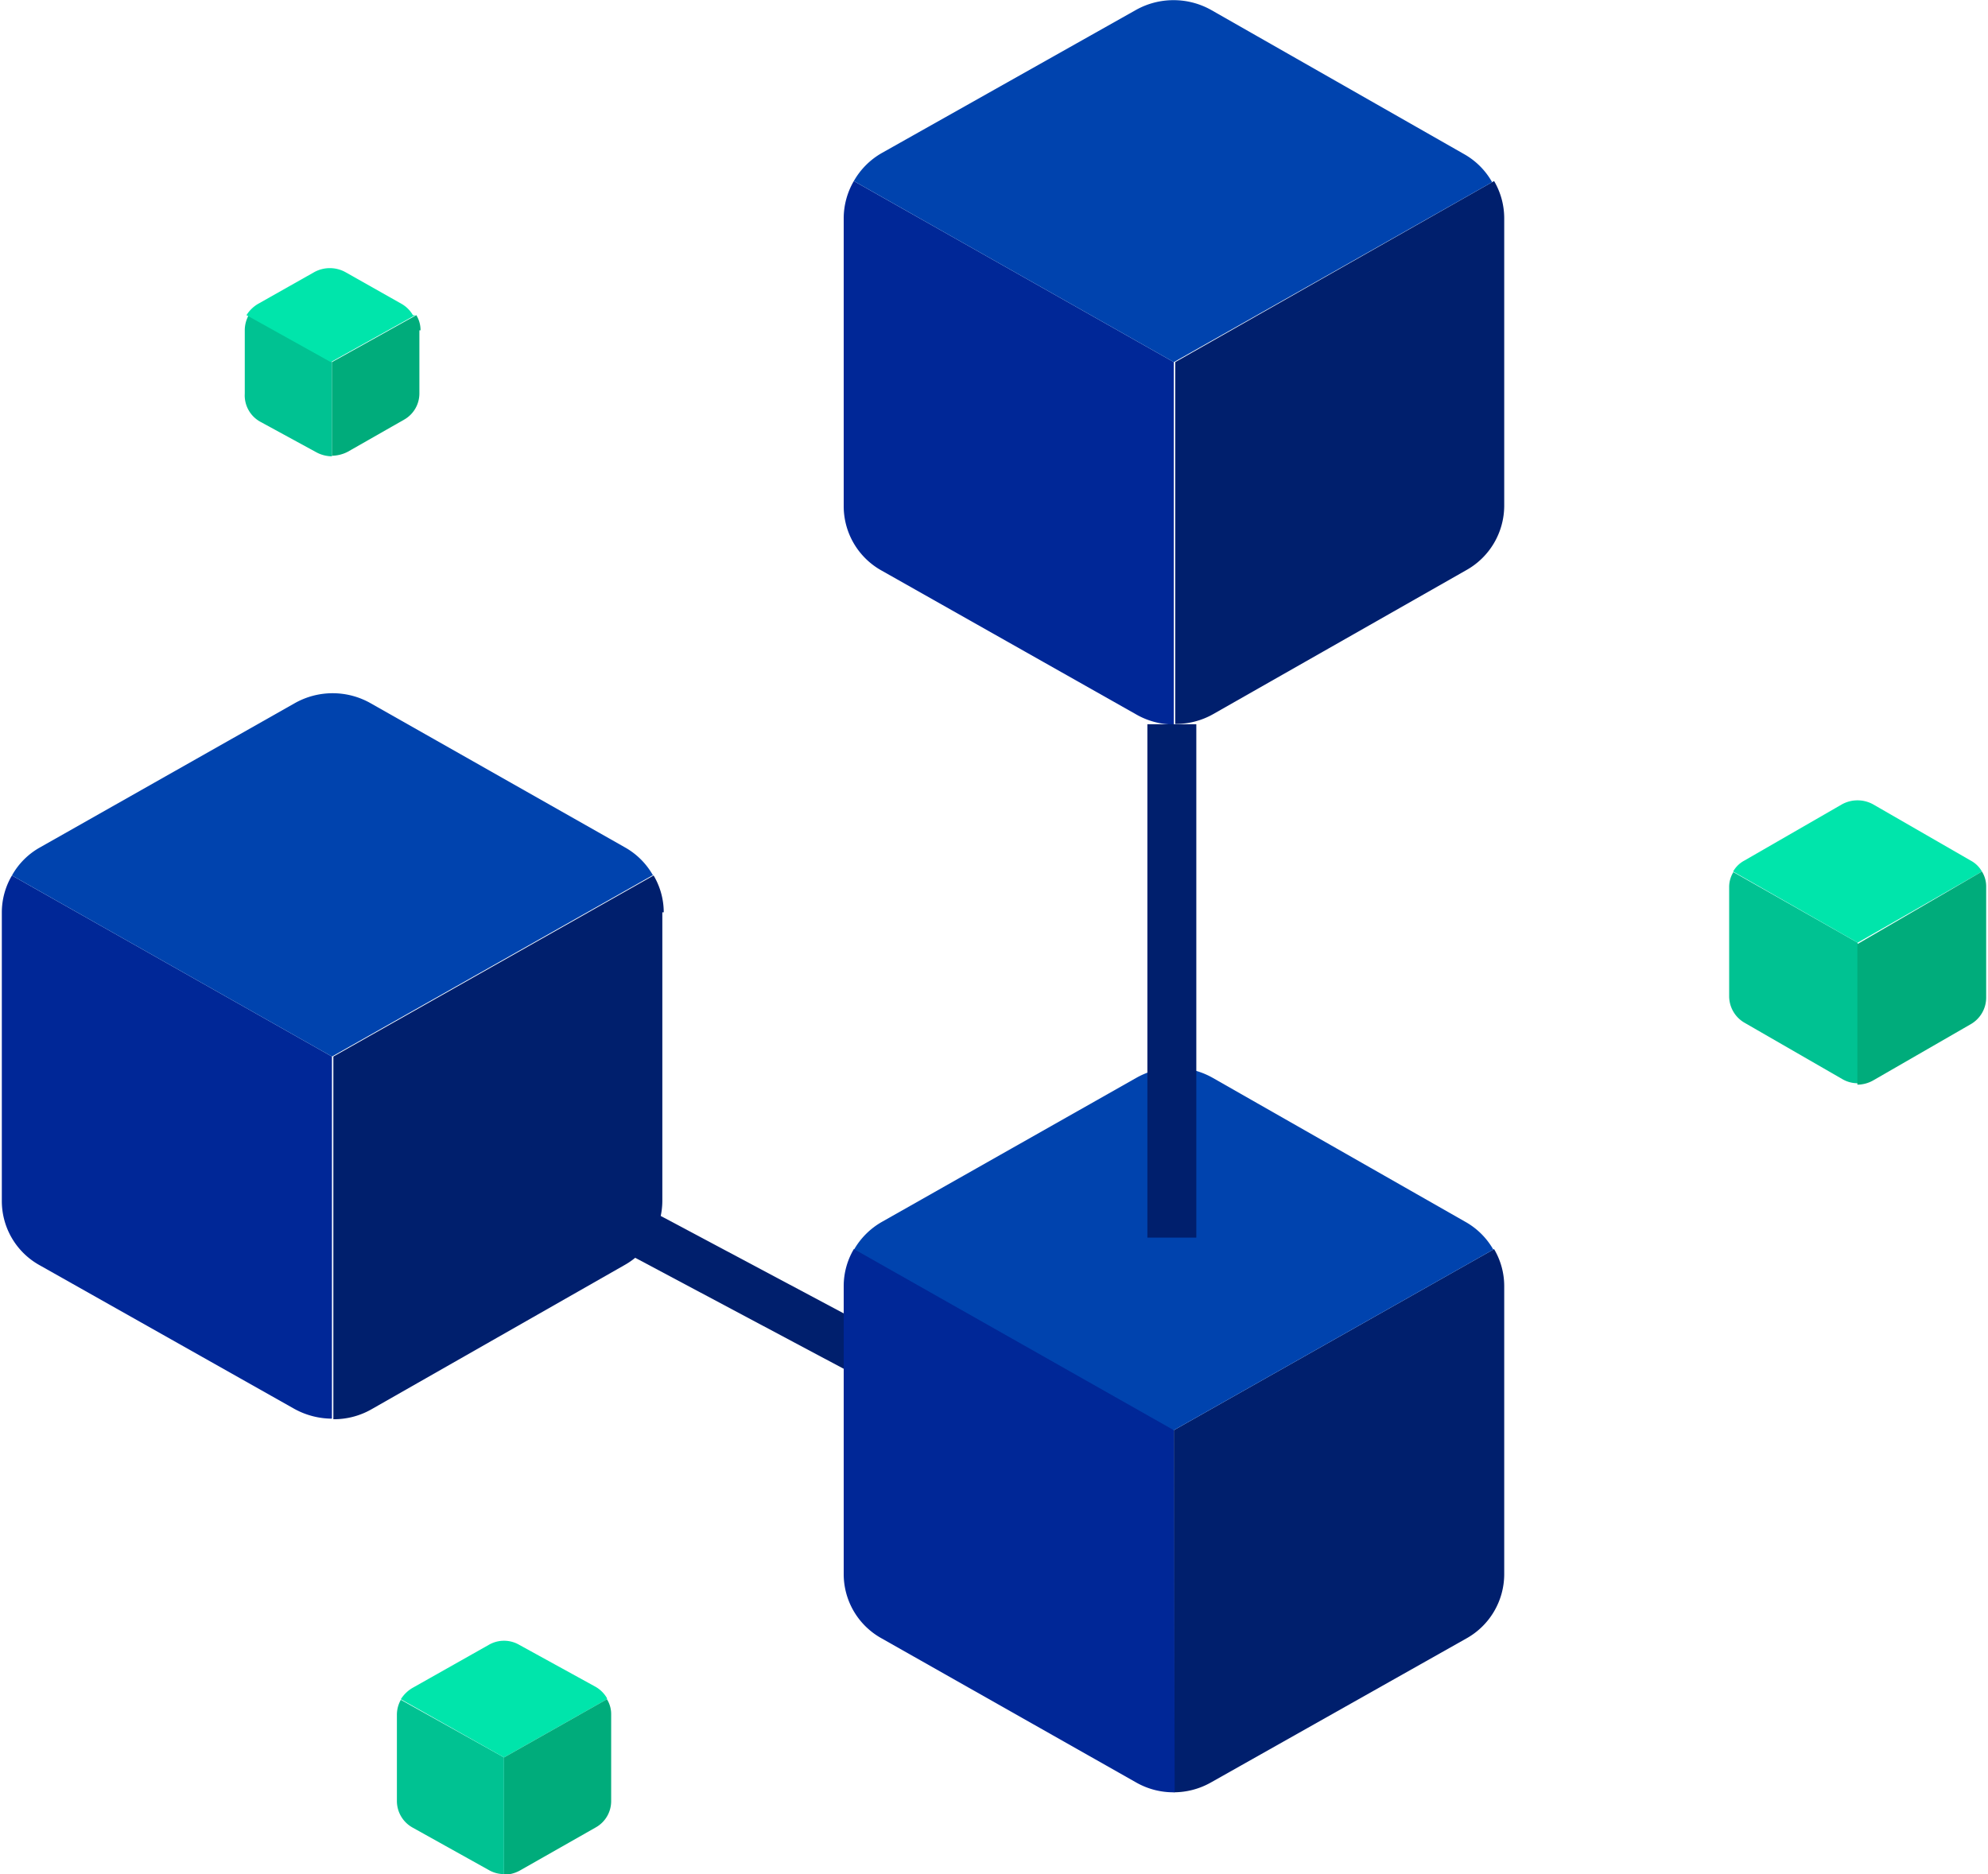
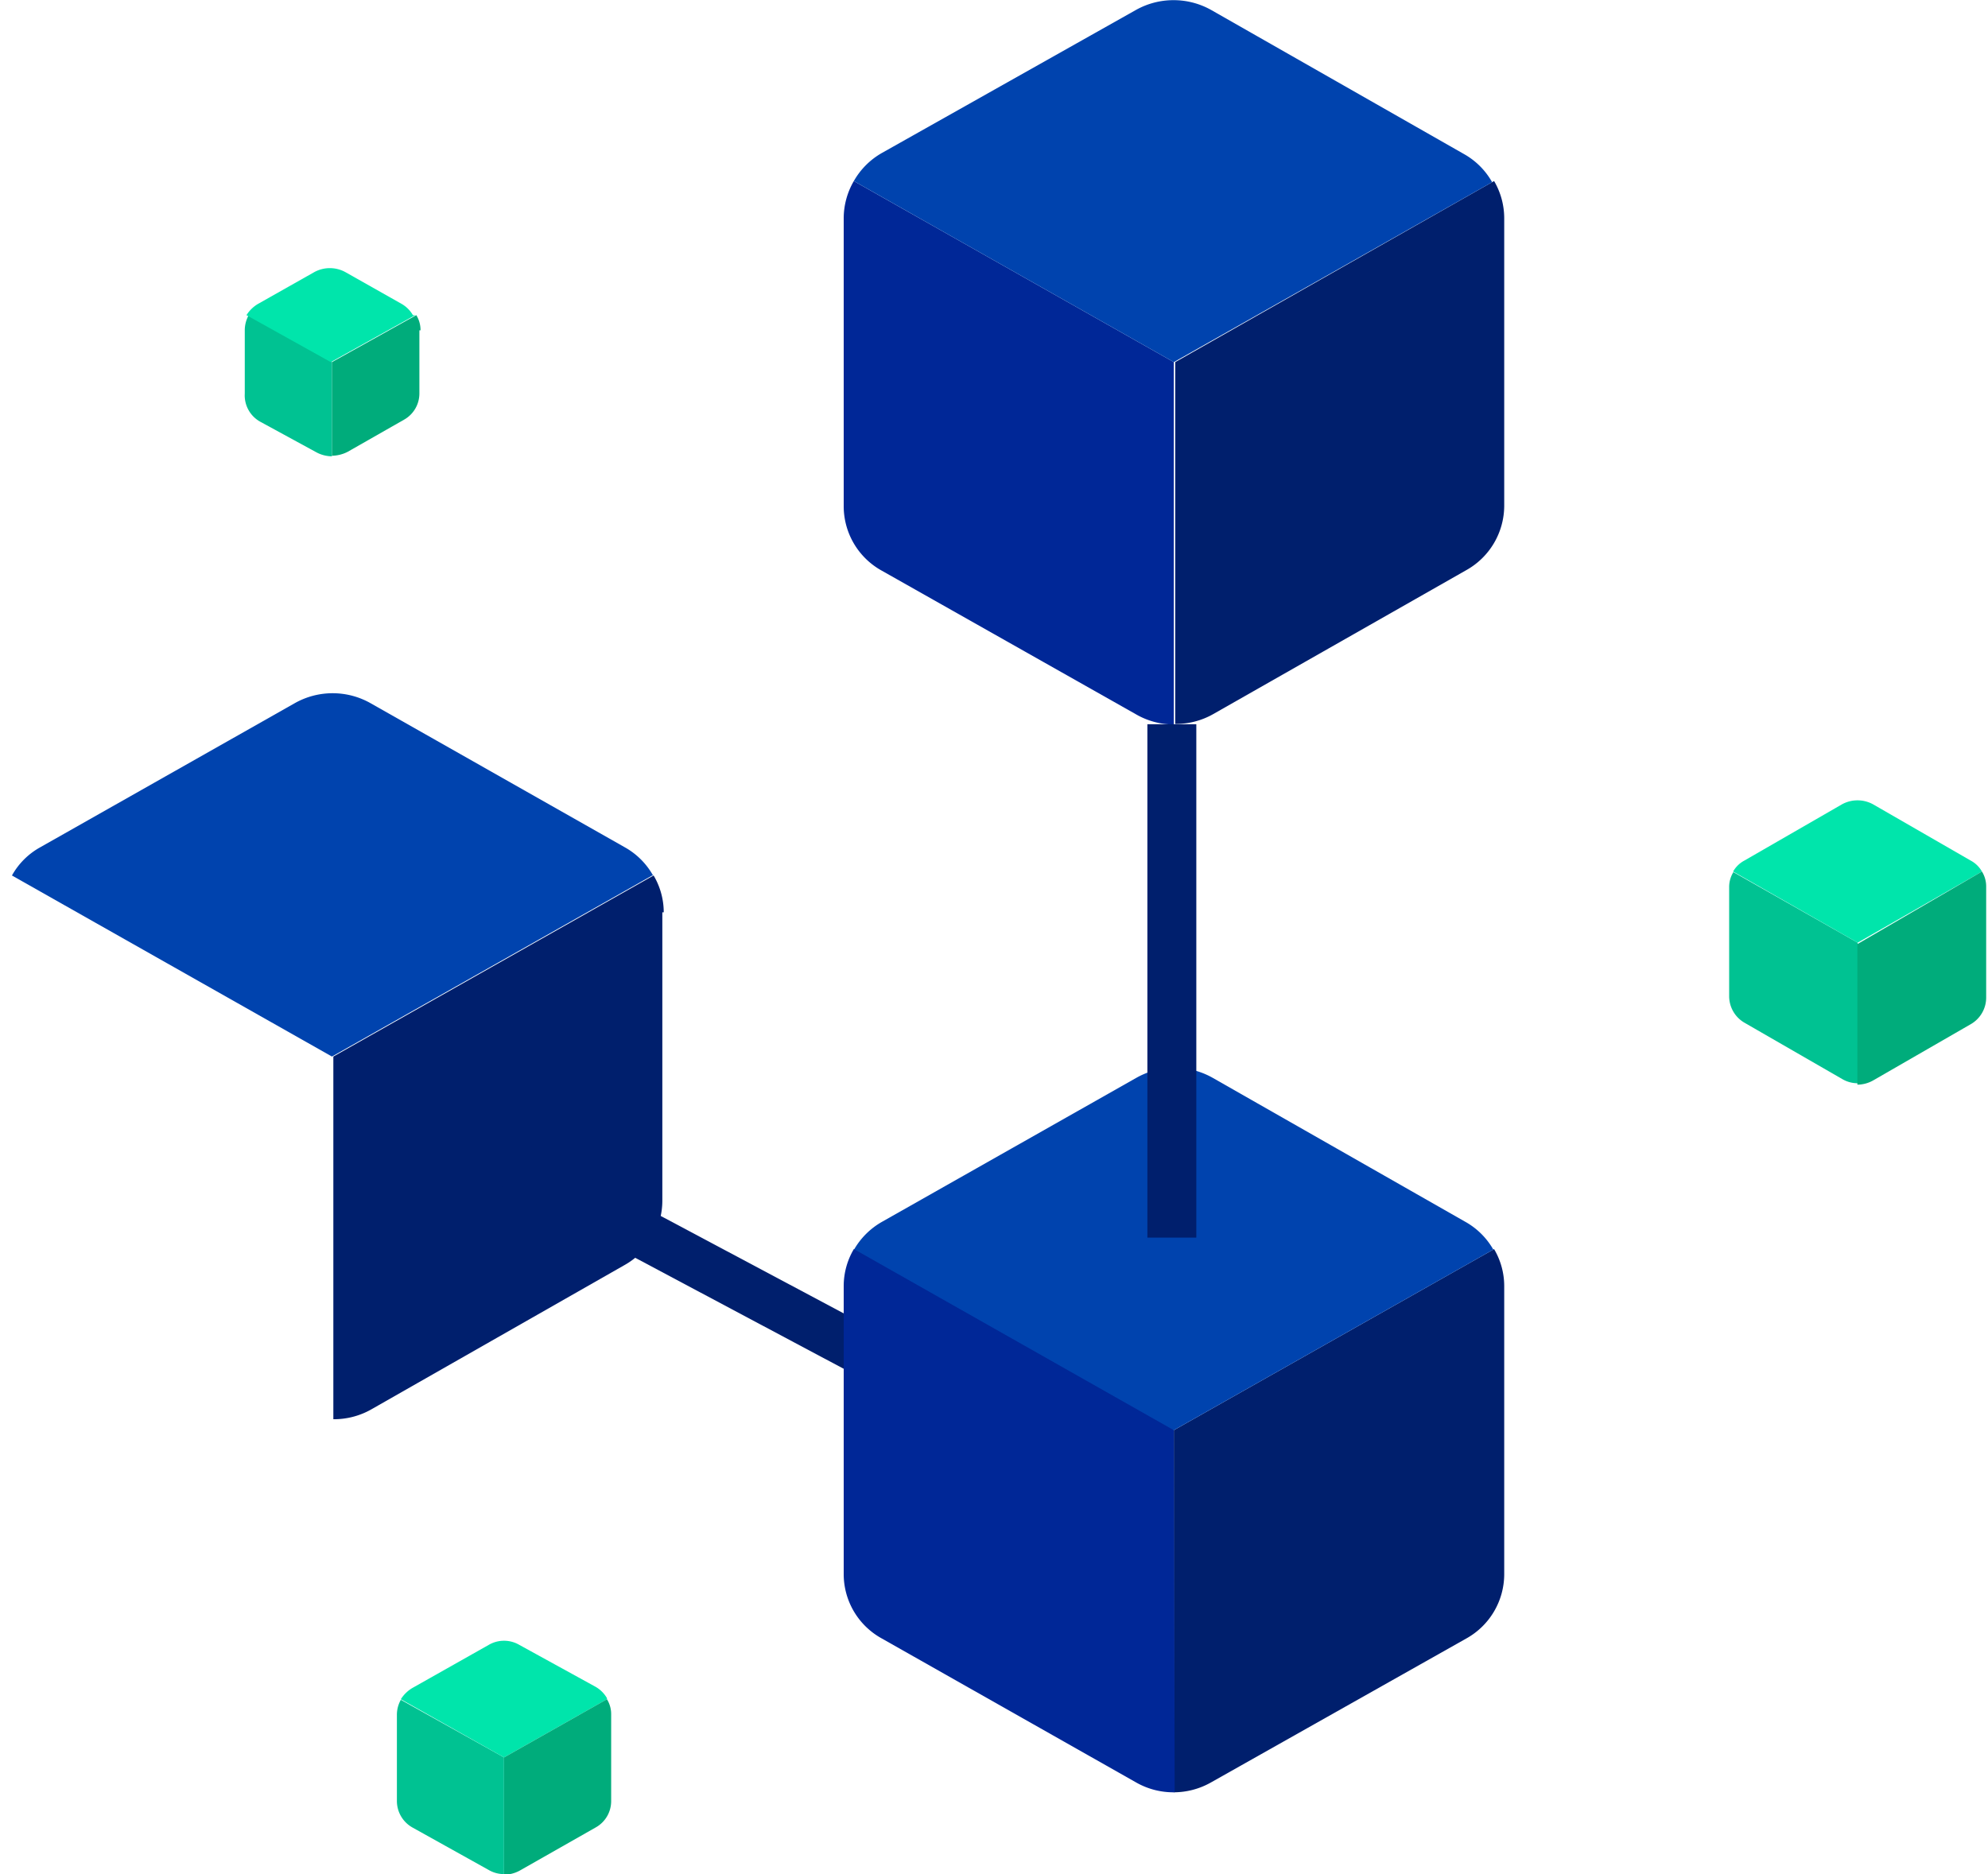
<svg xmlns="http://www.w3.org/2000/svg" width="140" height="132" viewBox="0 0 70.57 66.66">
  <defs>
    <style>.i{fill:none}.b{clip-path:url(#a)}.c{fill:#002797}.d{fill:#001f6d}.e{fill:#0043ae}.f{fill:#00c292}.g{fill:#00e5ab}.h{fill:#00ac7b}.i{stroke:#001f6d;stroke-miterlimit:10;stroke-width:1.74px}</style>
    <clipPath id="a">
      <path fill="none" d="M0 0H70.57V66.66H0z" />
    </clipPath>
  </defs>
  <g class="b">
-     <path class="c" d="M11.74,37.58V50.46a2.79,2.79,0,0,1-1.34-.35L1.34,45A2.61,2.61,0,0,1,0,42.71V32.45a2.58,2.58,0,0,1,.36-1.31Z" />
    <path class="d" d="M23.49,32.45V42.71A2.63,2.63,0,0,1,22.14,45l-9,5.13a2.69,2.69,0,0,1-1.35.35V37.58l11.39-6.44a2.58,2.58,0,0,1,.36,1.31" />
    <path class="e" d="M23.13,31.14,11.74,37.58.36,31.14a2.58,2.58,0,0,1,1-1l9.06-5.13a2.74,2.74,0,0,1,2.69,0l9.05,5.13a2.61,2.61,0,0,1,1,1" />
    <path class="d" d="M53.43,45.74V56a2.62,2.62,0,0,1-1.35,2.28L43,63.4a2.69,2.69,0,0,1-1.32.35l0-12.88,11.39-6.44a2.58,2.58,0,0,1,.36,1.31" />
    <path class="f" d="M66,33.53v5a1.08,1.08,0,0,1-.55-.15l-3.47-2a1.09,1.09,0,0,1-.55-.94V31.56a1,1,0,0,1,.15-.54Z" />
    <path class="g" d="M70.42,31,66,33.53,61.57,31a1,1,0,0,1,.4-.39l3.47-2a1.15,1.15,0,0,1,1.11,0l3.47,2a1,1,0,0,1,.4.39" />
    <path class="h" d="M70.57,31.56v3.93a1.09,1.09,0,0,1-.55.94l-3.47,2a1.15,1.15,0,0,1-.56.15v-5L70.42,31a1,1,0,0,1,.15.54" />
    <path class="f" d="M17.86,62.51v4.15a1.08,1.08,0,0,1-.55-.15L14.6,65a1.08,1.08,0,0,1-.55-.94V61a1.09,1.09,0,0,1,.14-.54Z" />
    <path class="g" d="M21.52,60.44l-3.66,2.07-3.67-2.07a1.21,1.21,0,0,1,.41-.4l2.71-1.53a1.08,1.08,0,0,1,1.1,0L21.12,60a1.1,1.1,0,0,1,.4.4" />
    <path class="h" d="M21.67,61v3.07a1.07,1.07,0,0,1-.55.93l-2.71,1.54a1.18,1.18,0,0,1-.55.14V62.51l3.66-2.07a1,1,0,0,1,.15.54" />
    <path class="f" d="M11.74,12.88v3.35a1.18,1.18,0,0,1-.55-.14L9.19,15A1.07,1.07,0,0,1,8.64,14V11.75a1.11,1.11,0,0,1,.14-.54Z" />
    <path class="h" d="M14.85,11.75V14a1.07,1.07,0,0,1-.55.93l-2,1.14a1.25,1.25,0,0,1-.56.14V12.88l3-1.67a1,1,0,0,1,.15.54" />
    <path class="g" d="M14.7,11.21l-3,1.67-3-1.67a1.21,1.21,0,0,1,.41-.4l2-1.13a1.15,1.15,0,0,1,1.11,0l2,1.13a1.1,1.1,0,0,1,.4.4" />
    <path class="d" d="M53.43,7.76V18a2.63,2.63,0,0,1-1.35,2.28l-9,5.12a2.69,2.69,0,0,1-1.35.35V12.88L53.07,6.44a2.61,2.61,0,0,1,.36,1.32" />
    <path class="c" d="M41.68,12.88V25.77a2.7,2.7,0,0,1-1.34-.36l-9.06-5.12A2.62,2.62,0,0,1,29.94,18V7.76a2.64,2.64,0,0,1,.36-1.32h0Z" />
    <path class="e" d="M53.07,6.44,41.68,12.88,30.3,6.44h0a2.66,2.66,0,0,1,1-1L40.34.35A2.74,2.74,0,0,1,43,.35l9,5.13a2.61,2.61,0,0,1,1,1" />
  </g>
  <path class="i" d="M18.07 41.38L31.46 48.51" />
  <g class="b">
    <path class="c" d="M41.71,63.75a2.67,2.67,0,0,1-1.37-.35l-9.06-5.13A2.61,2.61,0,0,1,29.94,56V45.74a2.58,2.58,0,0,1,.36-1.31l.06,0,11.32,6.41Z" />
    <path class="e" d="M53.07,44.43,41.68,50.87,30.36,44.46l-.06,0a2.66,2.66,0,0,1,1-1l9.06-5.13a2.76,2.76,0,0,1,2.69,0l9,5.13a2.61,2.61,0,0,1,1,1" />
  </g>
  <path class="i" d="M41.61 44.02L41.61 25.76" />
</svg>